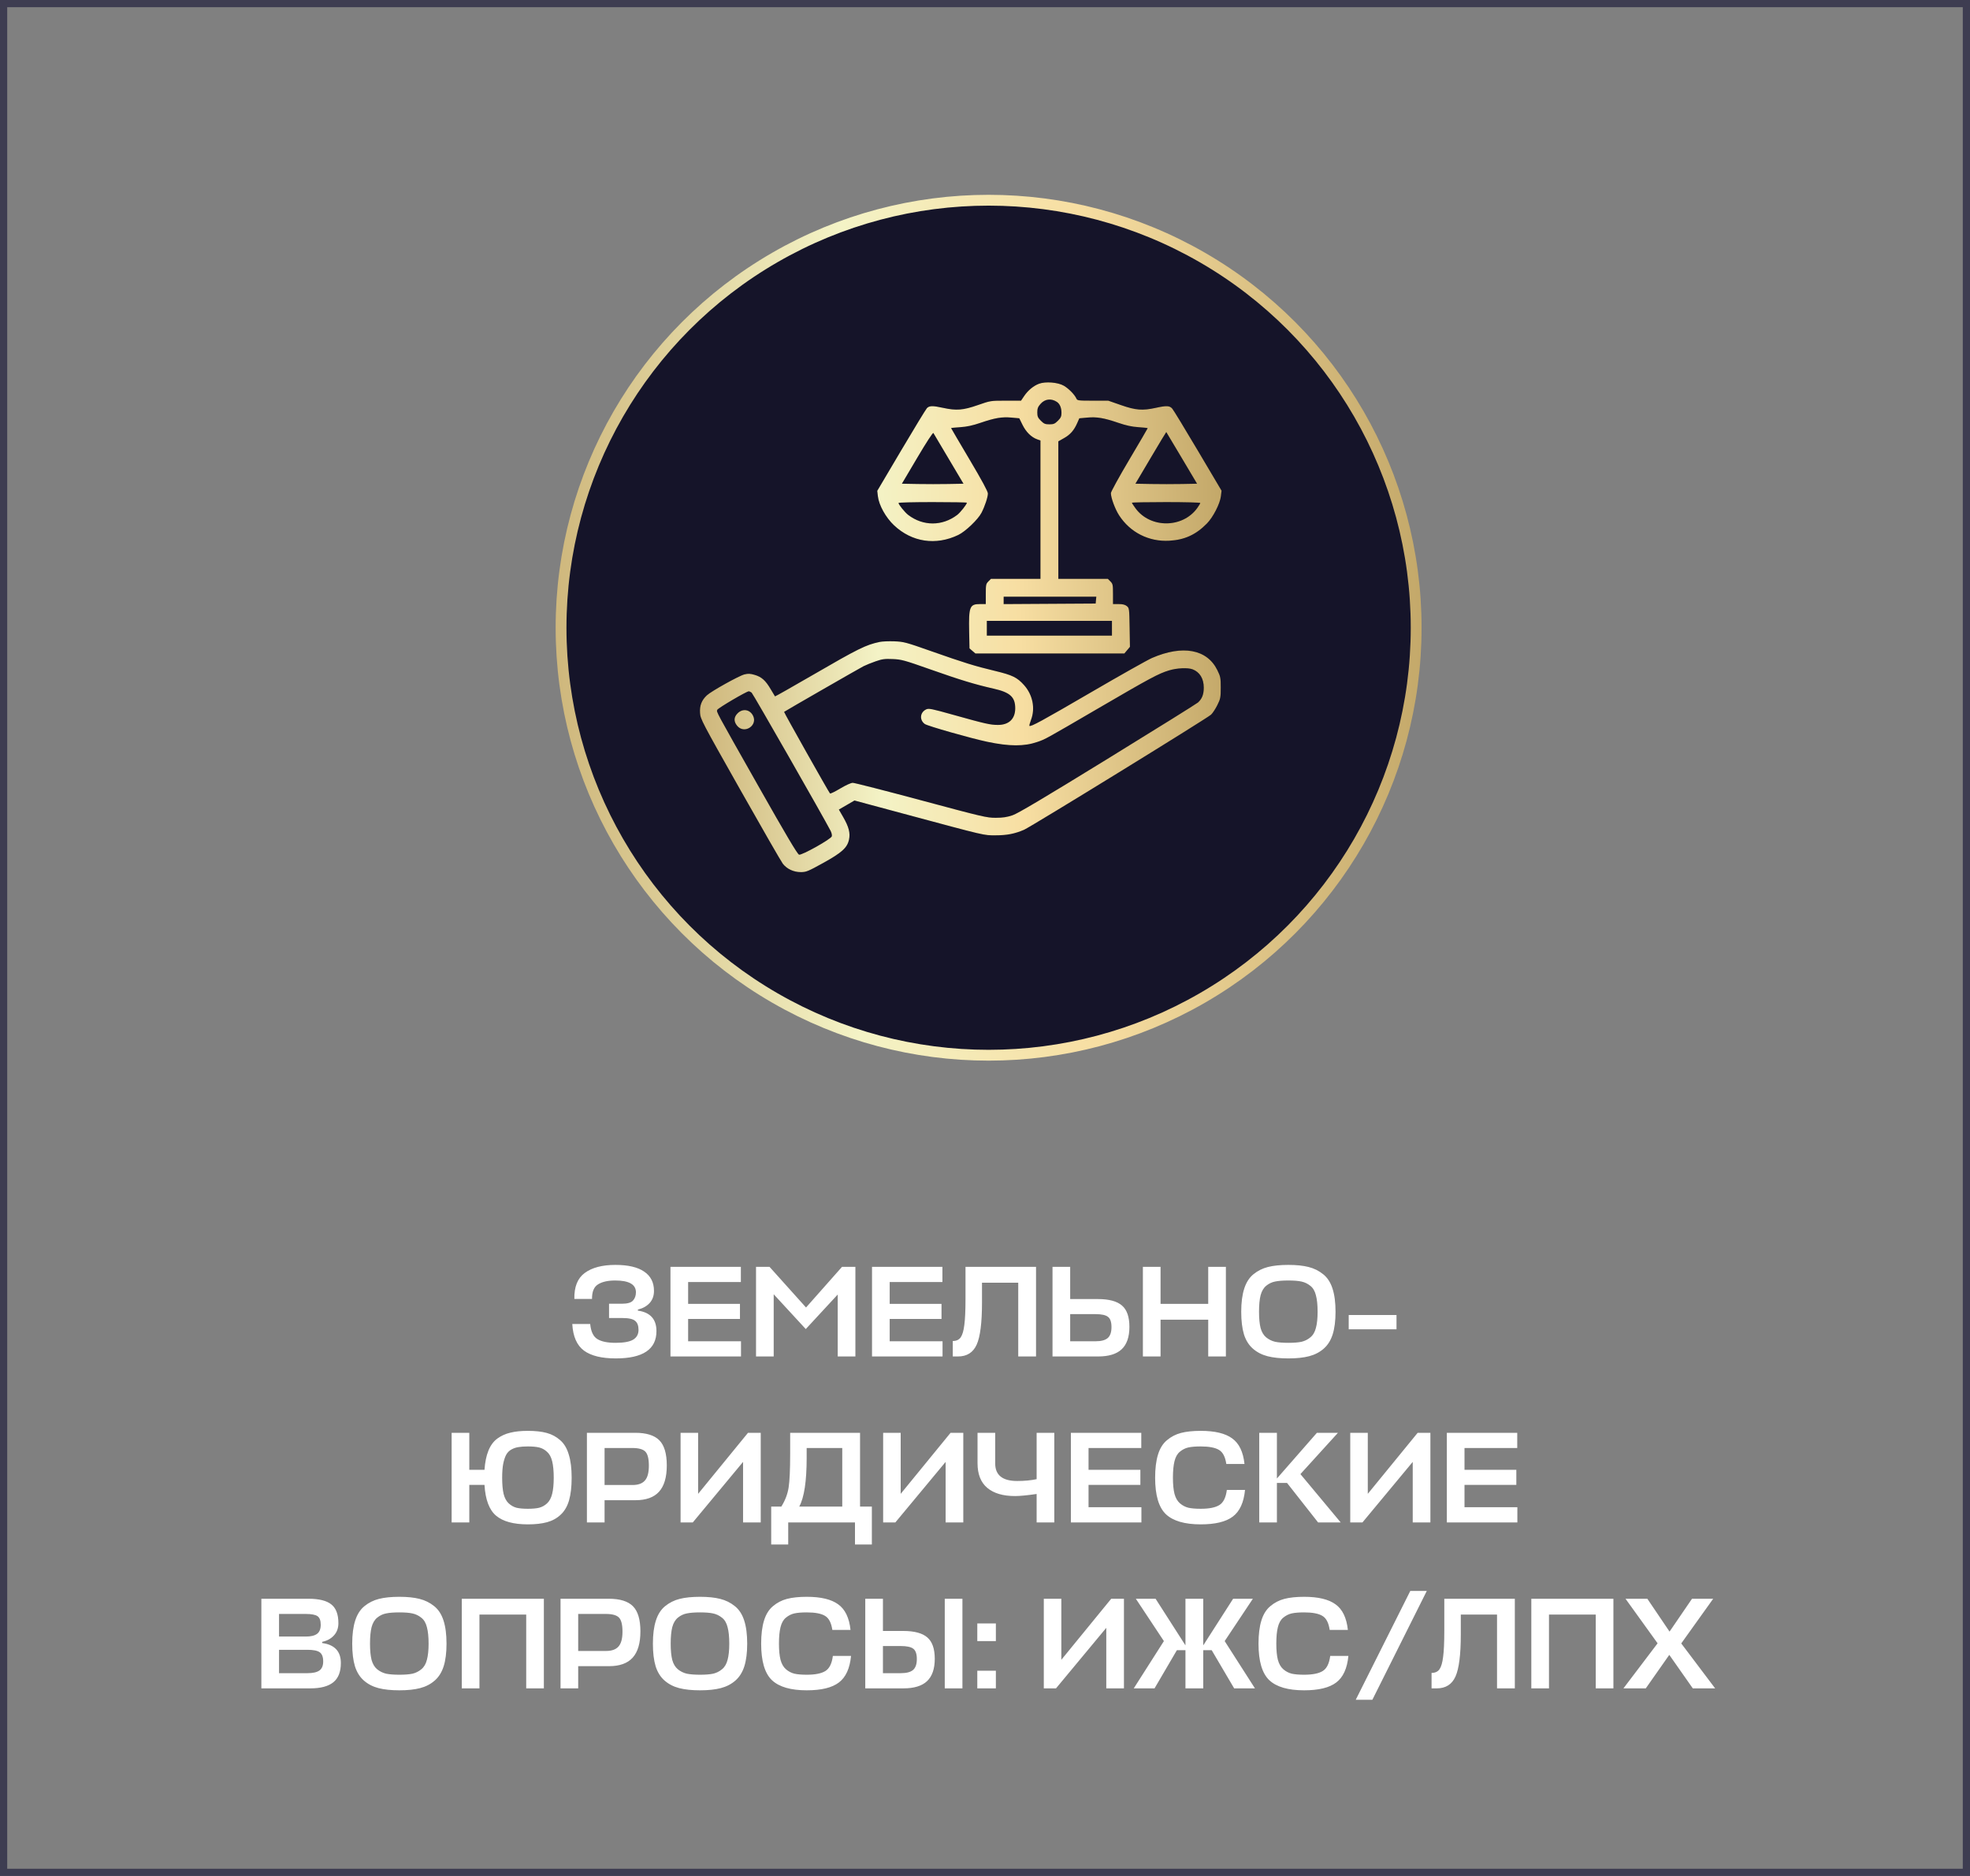
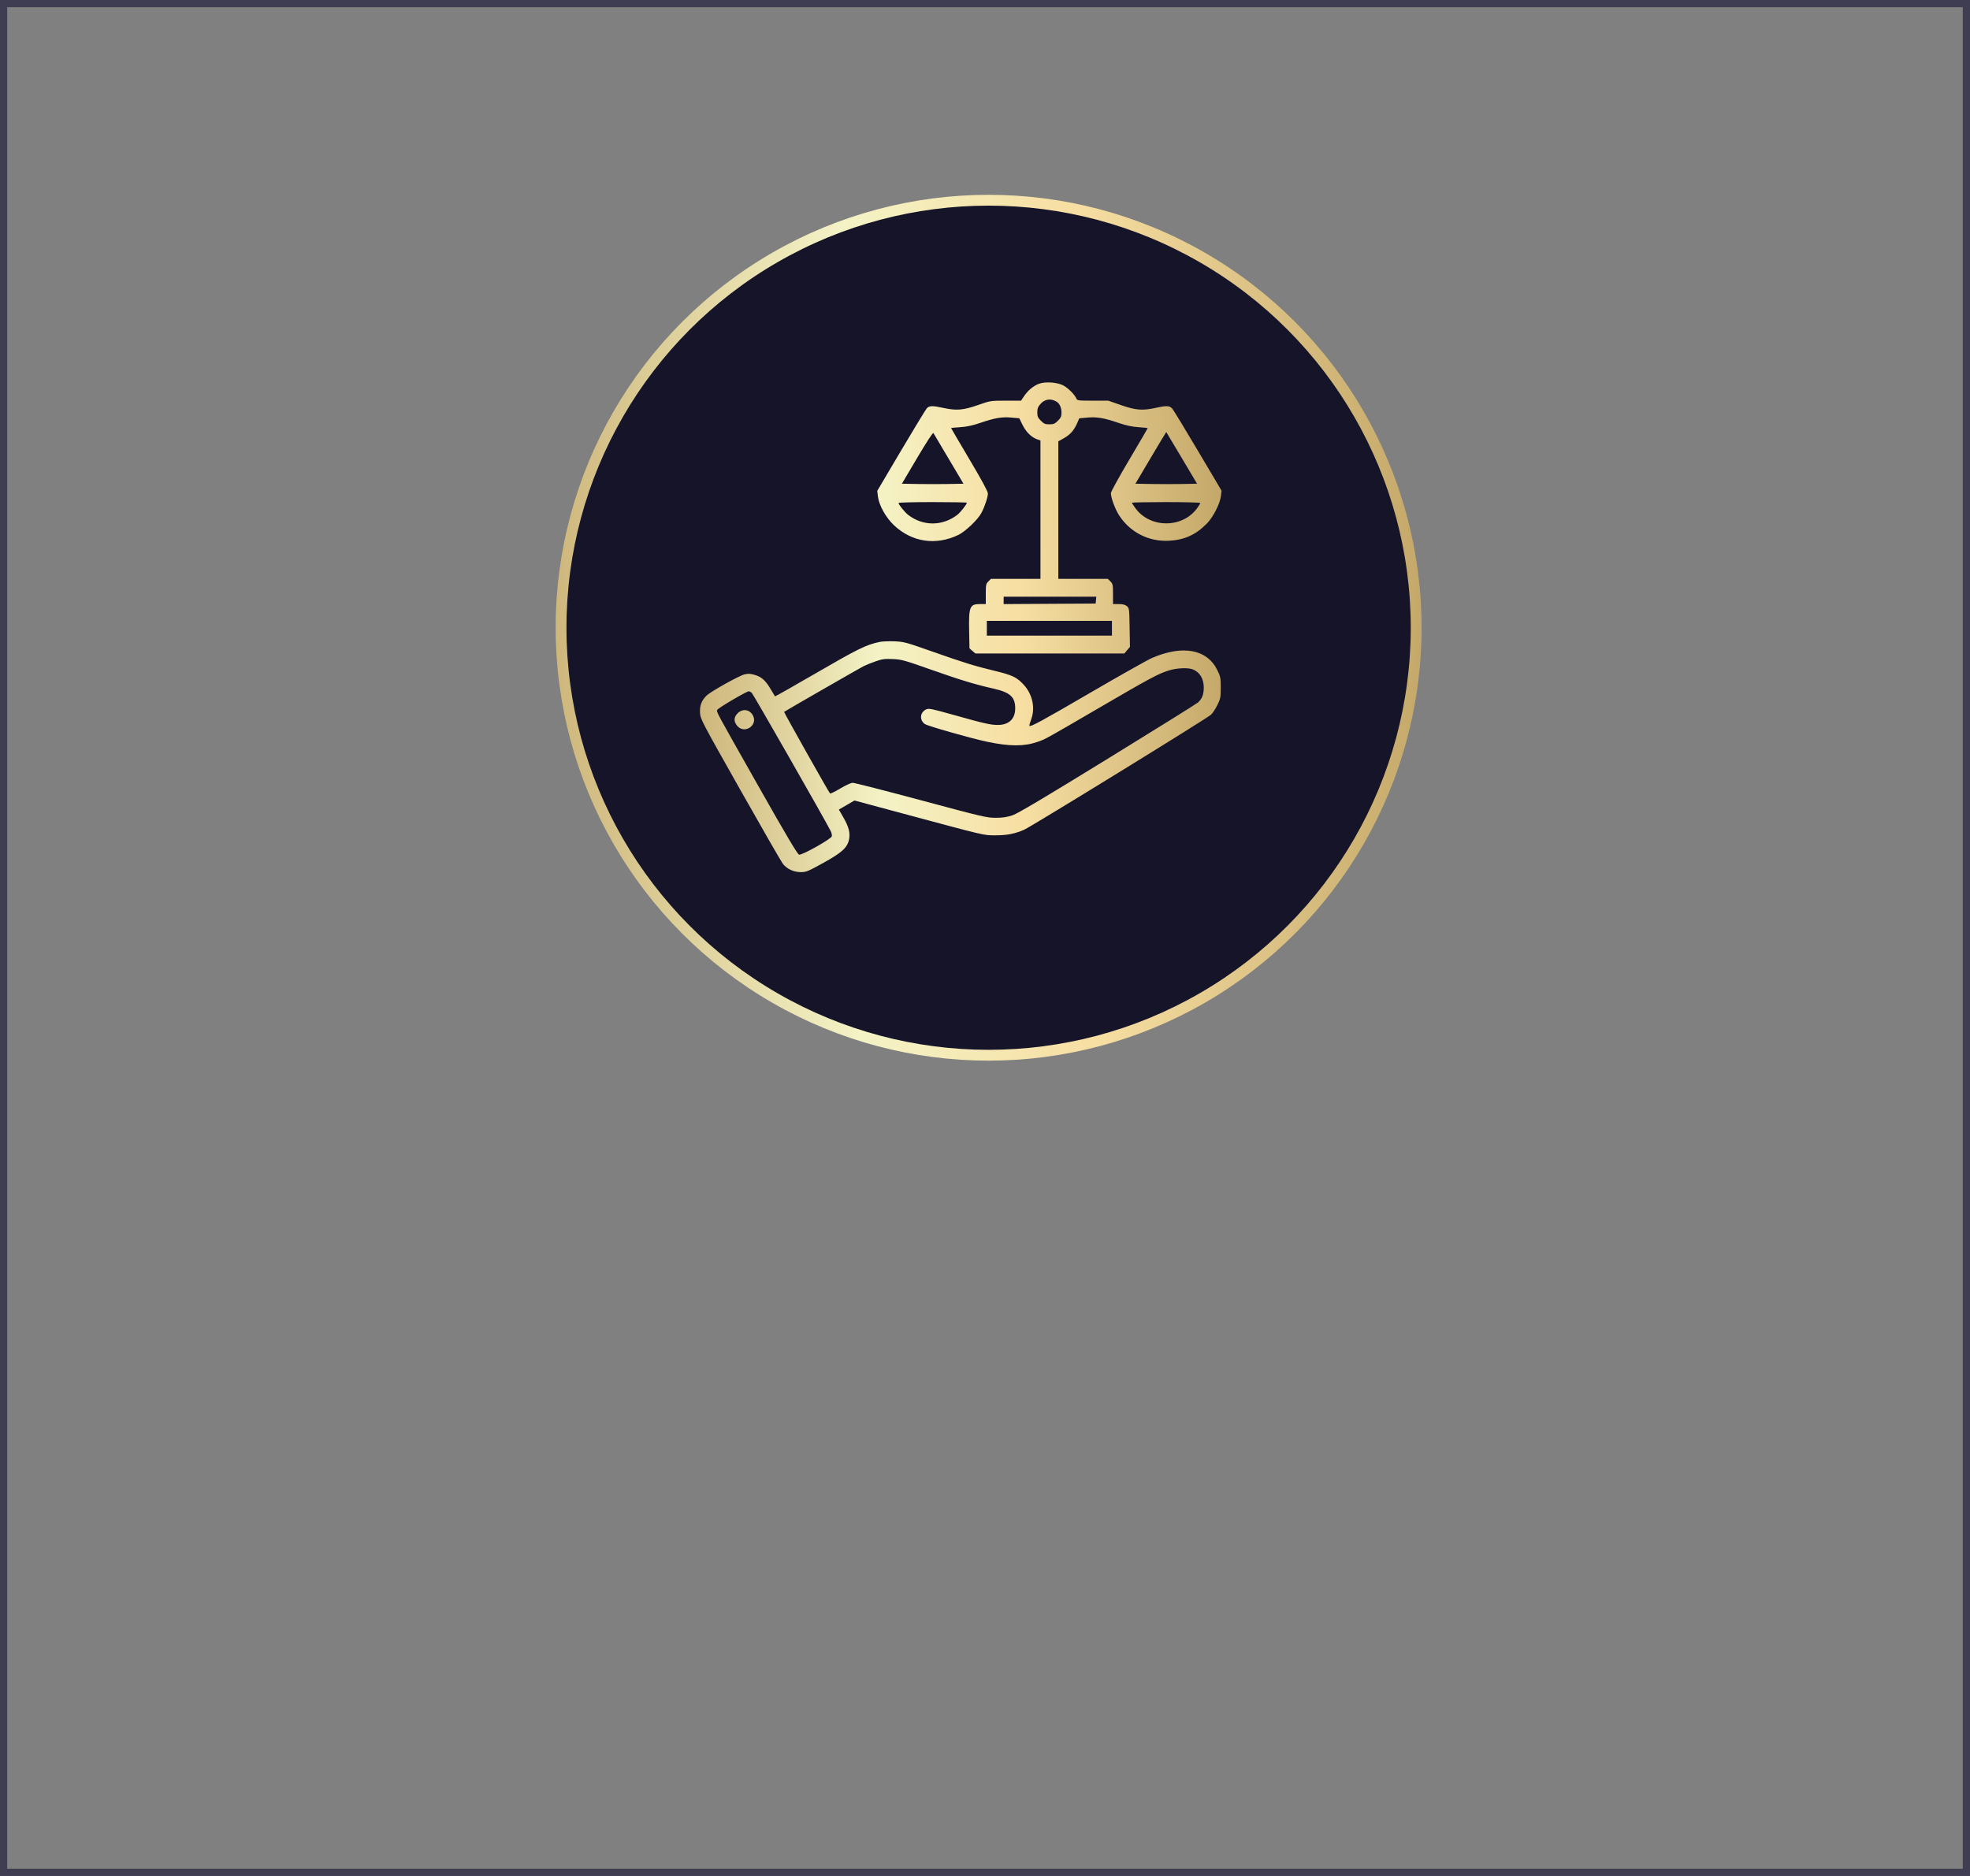
<svg xmlns="http://www.w3.org/2000/svg" width="273" height="260" viewBox="0 0 273 260" fill="none">
  <rect x="0" y="0" width="273" height="260" fill="#808080" stroke="none" />
  <rect x="0.5" y="0.5" width="272" height="259" stroke="#3E3D51" />
-   <path d="M90.97 184.49C90.97 187.01 89.092 188.27 85.336 188.27C83.38 188.27 81.91 187.91 80.926 187.19C79.942 186.458 79.402 185.228 79.306 183.5H81.79C81.886 184.544 82.216 185.24 82.78 185.588C83.344 185.936 84.184 186.11 85.3 186.11C86.428 186.11 87.238 185.966 87.73 185.678C88.234 185.378 88.486 184.922 88.486 184.31C88.486 183.734 88.33 183.32 88.018 183.068C87.718 182.804 87.13 182.672 86.254 182.672H84.4V180.692H86.182C86.938 180.692 87.448 180.548 87.712 180.26C87.988 179.96 88.126 179.576 88.126 179.108C88.126 178.016 87.172 177.47 85.264 177.47C84.232 177.47 83.434 177.65 82.87 178.01C82.306 178.358 82.03 179.03 82.042 180.026H79.594C79.558 178.358 80.038 177.158 81.034 176.426C82.042 175.682 83.458 175.31 85.282 175.31C87.046 175.31 88.378 175.622 89.278 176.246C90.178 176.858 90.628 177.746 90.628 178.91C90.628 179.594 90.424 180.158 90.016 180.602C89.62 181.034 89.08 181.334 88.396 181.502V181.646C90.112 181.886 90.97 182.834 90.97 184.49ZM102.687 185.894V188H92.912V175.58H102.669V177.686H95.361V180.71H102.543V182.798H95.361V185.894H102.687ZM111.663 184.202L107.217 179.378V188H104.769V175.58H106.641L111.699 181.214L116.685 175.58H118.539V188H116.091V179.414L111.663 184.202ZM130.617 185.894V188H120.843V175.58H130.599V177.686H123.291V180.71H130.473V182.798H123.291V185.894H130.617ZM136.084 180.548C136.084 183.332 135.838 185.27 135.346 186.362C134.854 187.454 133.99 188 132.754 188H132.034V185.858C132.526 185.858 132.892 185.69 133.132 185.354C133.372 185.006 133.54 184.43 133.636 183.626C133.744 182.822 133.798 181.616 133.798 180.008V175.58H143.572V188H141.106V177.776H136.084V180.548ZM156.512 183.896C156.512 185.3 156.152 186.338 155.432 187.01C154.724 187.67 153.638 188 152.174 188H145.856V175.58H148.304V180.044H152.138C153.686 180.044 154.802 180.344 155.486 180.944C156.17 181.532 156.512 182.516 156.512 183.896ZM151.796 182.132H148.304V185.894H151.832C152.588 185.894 153.14 185.75 153.488 185.462C153.848 185.162 154.028 184.652 154.028 183.932C154.028 183.224 153.866 182.75 153.542 182.51C153.23 182.258 152.648 182.132 151.796 182.132ZM160.828 175.58V180.71H167.434V175.58H169.882V188H167.434V182.906H160.828V188H158.38V175.58H160.828ZM181.422 187.964C180.642 188.168 179.682 188.27 178.542 188.27C177.402 188.27 176.436 188.168 175.644 187.964C174.864 187.76 174.192 187.412 173.628 186.92C173.064 186.428 172.65 185.768 172.386 184.94C172.134 184.1 172.008 183.056 172.008 181.808C172.008 180.524 172.146 179.456 172.422 178.604C172.698 177.74 173.124 177.074 173.7 176.606C174.288 176.126 174.96 175.79 175.716 175.598C176.484 175.406 177.426 175.31 178.542 175.31C179.646 175.31 180.576 175.406 181.332 175.598C182.1 175.79 182.778 176.126 183.366 176.606C183.954 177.074 184.386 177.74 184.662 178.604C184.938 179.456 185.076 180.524 185.076 181.808C185.076 183.056 184.944 184.1 184.68 184.94C184.416 185.768 184.002 186.428 183.438 186.92C182.874 187.412 182.202 187.76 181.422 187.964ZM176.706 185.966C177.174 186.062 177.786 186.11 178.542 186.11C179.298 186.11 179.904 186.062 180.36 185.966C180.816 185.858 181.224 185.654 181.584 185.354C181.956 185.054 182.214 184.616 182.358 184.04C182.514 183.464 182.592 182.72 182.592 181.808C182.592 180.86 182.514 180.098 182.358 179.522C182.214 178.934 181.956 178.496 181.584 178.208C181.212 177.908 180.798 177.71 180.342 177.614C179.898 177.518 179.298 177.47 178.542 177.47C177.774 177.47 177.162 177.518 176.706 177.614C176.262 177.698 175.854 177.89 175.482 178.19C175.11 178.49 174.846 178.934 174.69 179.522C174.546 180.098 174.474 180.86 174.474 181.808C174.474 182.732 174.546 183.482 174.69 184.058C174.846 184.622 175.104 185.054 175.464 185.354C175.836 185.654 176.25 185.858 176.706 185.966ZM193.526 182.258V184.238H186.902V182.258H193.526ZM73.153 211.27C71.161 211.27 69.691 210.868 68.743 210.064C67.795 209.26 67.261 207.838 67.141 205.798H65.035V211H62.587V198.58H65.035V203.71H67.141C67.213 202.654 67.393 201.772 67.681 201.064C67.969 200.344 68.377 199.786 68.905 199.39C69.445 198.994 70.051 198.718 70.723 198.562C71.395 198.394 72.205 198.31 73.153 198.31C74.185 198.31 75.055 198.406 75.763 198.598C76.471 198.79 77.095 199.126 77.635 199.606C78.175 200.074 78.571 200.74 78.823 201.604C79.087 202.456 79.219 203.524 79.219 204.808C79.219 206.056 79.099 207.1 78.859 207.94C78.619 208.768 78.235 209.428 77.707 209.92C77.191 210.412 76.567 210.76 75.835 210.964C75.103 211.168 74.209 211.27 73.153 211.27ZM73.153 200.47C72.625 200.47 72.193 200.5 71.857 200.56C71.521 200.608 71.197 200.716 70.885 200.884C70.573 201.052 70.327 201.298 70.147 201.622C69.979 201.934 69.841 202.354 69.733 202.882C69.637 203.398 69.589 204.04 69.589 204.808C69.589 205.72 69.655 206.464 69.787 207.04C69.931 207.616 70.165 208.054 70.489 208.354C70.813 208.654 71.173 208.858 71.569 208.966C71.977 209.062 72.505 209.11 73.153 209.11C73.801 209.11 74.323 209.062 74.719 208.966C75.127 208.858 75.493 208.654 75.817 208.354C76.141 208.054 76.375 207.616 76.519 207.04C76.663 206.464 76.735 205.72 76.735 204.808C76.735 203.872 76.663 203.11 76.519 202.522C76.375 201.934 76.135 201.496 75.799 201.208C75.475 200.908 75.115 200.71 74.719 200.614C74.323 200.518 73.801 200.47 73.153 200.47ZM92.403 203.098C92.403 204.742 92.043 205.96 91.323 206.752C90.615 207.532 89.529 207.922 88.065 207.922H83.781V211H81.333V198.58H88.029C89.577 198.58 90.693 198.928 91.377 199.624C92.061 200.32 92.403 201.478 92.403 203.098ZM87.615 200.686H83.781V205.816H87.651C88.431 205.816 89.001 205.612 89.361 205.204C89.733 204.796 89.919 204.106 89.919 203.134C89.919 202.174 89.757 201.526 89.433 201.19C89.109 200.854 88.503 200.686 87.615 200.686ZM96.745 198.58V207.04L103.657 198.58H105.421V211H102.973V202.612L96.007 211H94.314V198.58H96.745ZM120.822 208.804V214.06H118.482V211H109.23V214.06H106.872V208.804H108.276C108.804 207.964 109.14 207.088 109.284 206.176C109.428 205.252 109.5 203.674 109.5 201.442V198.58H119.184V208.804H120.822ZM111.786 202.072C111.786 205.3 111.444 207.544 110.76 208.804H116.718V200.686H111.786V202.072ZM124.816 198.58V207.04L131.728 198.58H133.492V211H131.044V202.612L124.078 211H122.386V198.58H124.816ZM135.465 202.792V198.58H137.913V202.828C137.913 204.448 138.927 205.258 140.955 205.258C141.975 205.258 142.875 205.174 143.655 205.006V198.58H146.103V211H143.655V207.058C142.335 207.25 141.339 207.346 140.667 207.346C138.999 207.346 137.715 206.968 136.815 206.212C135.915 205.456 135.465 204.316 135.465 202.792ZM158.175 208.894V211H148.401V198.58H158.157V200.686H150.849V203.71H158.031V205.798H150.849V208.894H158.175ZM170.013 206.5H172.533C172.365 208.24 171.801 209.47 170.841 210.19C169.893 210.91 168.411 211.27 166.395 211.27C164.175 211.27 162.567 210.802 161.571 209.866C160.575 208.918 160.077 207.232 160.077 204.808C160.077 203.524 160.209 202.456 160.473 201.604C160.737 200.74 161.151 200.074 161.715 199.606C162.279 199.126 162.927 198.79 163.659 198.598C164.403 198.406 165.315 198.31 166.395 198.31C168.351 198.31 169.803 198.658 170.751 199.354C171.711 200.038 172.281 201.22 172.461 202.9H169.941C169.797 201.916 169.461 201.268 168.933 200.956C168.405 200.632 167.559 200.47 166.395 200.47C165.675 200.47 165.099 200.518 164.667 200.614C164.247 200.71 163.857 200.908 163.497 201.208C163.149 201.496 162.903 201.934 162.759 202.522C162.615 203.098 162.543 203.86 162.543 204.808C162.543 205.72 162.615 206.464 162.759 207.04C162.915 207.616 163.167 208.054 163.515 208.354C163.863 208.654 164.253 208.858 164.685 208.966C165.117 209.062 165.687 209.11 166.395 209.11C167.571 209.11 168.435 208.936 168.987 208.588C169.539 208.24 169.881 207.544 170.013 206.5ZM185.79 211H182.658L178.356 205.528H176.952V211H174.504V198.58H176.952V204.916L182.496 198.58H185.412L180.21 204.304L185.79 211ZM189.546 198.58V207.04L196.458 198.58H198.222V211H195.774V202.612L188.808 211H187.116V198.58H189.546ZM210.275 208.894V211H200.501V198.58H210.257V200.686H202.949V203.71H210.131V205.798H202.949V208.894H210.275ZM44.644 227.556V227.718C46.372 227.946 47.236 228.87 47.236 230.49C47.236 231.702 46.888 232.59 46.192 233.154C45.496 233.718 44.434 234 43.006 234H36.22V221.58H42.754C44.218 221.58 45.274 221.844 45.922 222.372C46.57 222.888 46.894 223.752 46.894 224.964C46.894 225.648 46.69 226.212 46.282 226.656C45.886 227.1 45.34 227.4 44.644 227.556ZM42.574 228.654H38.668V231.894H42.61C43.354 231.894 43.9 231.774 44.248 231.534C44.608 231.282 44.788 230.862 44.788 230.274C44.788 229.65 44.626 229.224 44.302 228.996C43.99 228.768 43.414 228.654 42.574 228.654ZM42.358 223.686H38.668V226.818H42.394C43.09 226.818 43.606 226.692 43.942 226.44C44.278 226.188 44.446 225.768 44.446 225.18C44.446 224.592 44.296 224.196 43.996 223.992C43.696 223.788 43.15 223.686 42.358 223.686ZM58.224 233.964C57.444 234.168 56.484 234.27 55.344 234.27C54.204 234.27 53.238 234.168 52.446 233.964C51.666 233.76 50.994 233.412 50.43 232.92C49.866 232.428 49.452 231.768 49.188 230.94C48.936 230.1 48.81 229.056 48.81 227.808C48.81 226.524 48.948 225.456 49.224 224.604C49.5 223.74 49.926 223.074 50.502 222.606C51.09 222.126 51.762 221.79 52.518 221.598C53.286 221.406 54.228 221.31 55.344 221.31C56.448 221.31 57.378 221.406 58.134 221.598C58.902 221.79 59.58 222.126 60.168 222.606C60.756 223.074 61.188 223.74 61.464 224.604C61.74 225.456 61.878 226.524 61.878 227.808C61.878 229.056 61.746 230.1 61.482 230.94C61.218 231.768 60.804 232.428 60.24 232.92C59.676 233.412 59.004 233.76 58.224 233.964ZM53.508 231.966C53.976 232.062 54.588 232.11 55.344 232.11C56.1 232.11 56.706 232.062 57.162 231.966C57.618 231.858 58.026 231.654 58.386 231.354C58.758 231.054 59.016 230.616 59.16 230.04C59.316 229.464 59.394 228.72 59.394 227.808C59.394 226.86 59.316 226.098 59.16 225.522C59.016 224.934 58.758 224.496 58.386 224.208C58.014 223.908 57.6 223.71 57.144 223.614C56.7 223.518 56.1 223.47 55.344 223.47C54.576 223.47 53.964 223.518 53.508 223.614C53.064 223.698 52.656 223.89 52.284 224.19C51.912 224.49 51.648 224.934 51.492 225.522C51.348 226.098 51.276 226.86 51.276 227.808C51.276 228.732 51.348 229.482 51.492 230.058C51.648 230.622 51.906 231.054 52.266 231.354C52.638 231.654 53.052 231.858 53.508 231.966ZM75.369 221.58V234H72.921V223.776H66.441V234H63.993V221.58H75.369ZM88.747 226.098C88.747 227.742 88.387 228.96 87.667 229.752C86.959 230.532 85.873 230.922 84.409 230.922H80.125V234H77.677V221.58H84.373C85.921 221.58 87.037 221.928 87.721 222.624C88.405 223.32 88.747 224.478 88.747 226.098ZM83.959 223.686H80.125V228.816H83.995C84.775 228.816 85.345 228.612 85.705 228.204C86.077 227.796 86.263 227.106 86.263 226.134C86.263 225.174 86.101 224.526 85.777 224.19C85.453 223.854 84.847 223.686 83.959 223.686ZM99.892 233.964C99.112 234.168 98.152 234.27 97.012 234.27C95.872 234.27 94.906 234.168 94.114 233.964C93.334 233.76 92.662 233.412 92.098 232.92C91.534 232.428 91.12 231.768 90.856 230.94C90.604 230.1 90.478 229.056 90.478 227.808C90.478 226.524 90.616 225.456 90.892 224.604C91.168 223.74 91.594 223.074 92.17 222.606C92.758 222.126 93.43 221.79 94.186 221.598C94.954 221.406 95.896 221.31 97.012 221.31C98.116 221.31 99.046 221.406 99.802 221.598C100.57 221.79 101.248 222.126 101.836 222.606C102.424 223.074 102.856 223.74 103.132 224.604C103.408 225.456 103.546 226.524 103.546 227.808C103.546 229.056 103.414 230.1 103.15 230.94C102.886 231.768 102.472 232.428 101.908 232.92C101.344 233.412 100.672 233.76 99.892 233.964ZM95.176 231.966C95.644 232.062 96.256 232.11 97.012 232.11C97.768 232.11 98.374 232.062 98.83 231.966C99.286 231.858 99.694 231.654 100.054 231.354C100.426 231.054 100.684 230.616 100.828 230.04C100.984 229.464 101.062 228.72 101.062 227.808C101.062 226.86 100.984 226.098 100.828 225.522C100.684 224.934 100.426 224.496 100.054 224.208C99.682 223.908 99.268 223.71 98.812 223.614C98.368 223.518 97.768 223.47 97.012 223.47C96.244 223.47 95.632 223.518 95.176 223.614C94.732 223.698 94.324 223.89 93.952 224.19C93.58 224.49 93.316 224.934 93.16 225.522C93.016 226.098 92.944 226.86 92.944 227.808C92.944 228.732 93.016 229.482 93.16 230.058C93.316 230.622 93.574 231.054 93.934 231.354C94.306 231.654 94.72 231.858 95.176 231.966ZM115.417 229.5H117.937C117.769 231.24 117.205 232.47 116.245 233.19C115.297 233.91 113.815 234.27 111.799 234.27C109.579 234.27 107.971 233.802 106.975 232.866C105.979 231.918 105.481 230.232 105.481 227.808C105.481 226.524 105.613 225.456 105.877 224.604C106.141 223.74 106.555 223.074 107.119 222.606C107.683 222.126 108.331 221.79 109.063 221.598C109.807 221.406 110.719 221.31 111.799 221.31C113.755 221.31 115.207 221.658 116.155 222.354C117.115 223.038 117.685 224.22 117.865 225.9H115.345C115.201 224.916 114.865 224.268 114.337 223.956C113.809 223.632 112.963 223.47 111.799 223.47C111.079 223.47 110.503 223.518 110.071 223.614C109.651 223.71 109.261 223.908 108.901 224.208C108.553 224.496 108.307 224.934 108.163 225.522C108.019 226.098 107.947 226.86 107.947 227.808C107.947 228.72 108.019 229.464 108.163 230.04C108.319 230.616 108.571 231.054 108.919 231.354C109.267 231.654 109.657 231.858 110.089 231.966C110.521 232.062 111.091 232.11 111.799 232.11C112.975 232.11 113.839 231.936 114.391 231.588C114.943 231.24 115.285 230.544 115.417 229.5ZM129.538 229.896C129.538 231.3 129.178 232.338 128.458 233.01C127.75 233.67 126.664 234 125.2 234H119.908V221.58H122.356V226.044H125.164C126.712 226.044 127.828 226.344 128.512 226.944C129.196 227.532 129.538 228.516 129.538 229.896ZM133.372 221.58V234H130.924V221.58H133.372ZM124.804 228.132H122.356V231.894H124.84C125.608 231.894 126.166 231.75 126.514 231.462C126.874 231.162 127.054 230.652 127.054 229.932C127.054 229.236 126.892 228.762 126.568 228.51C126.244 228.258 125.656 228.132 124.804 228.132ZM138.006 234H135.432V231.552H138.006V234ZM138.006 227.448H135.432V225H138.006V227.448ZM147.078 221.58V230.04L153.99 221.58H155.754V234H153.306V225.612L146.34 234H144.648V221.58H147.078ZM164.279 221.58H166.745V228.042L170.885 221.58H173.621L169.715 227.448L173.909 234H171.029L167.915 228.708H166.745V234H164.279V228.708H163.091L159.995 234H157.115L161.291 227.448L157.403 221.58H160.139L164.279 228.042V221.58ZM184.339 229.5H186.859C186.691 231.24 186.127 232.47 185.167 233.19C184.219 233.91 182.737 234.27 180.721 234.27C178.501 234.27 176.893 233.802 175.897 232.866C174.901 231.918 174.403 230.232 174.403 227.808C174.403 226.524 174.535 225.456 174.799 224.604C175.063 223.74 175.477 223.074 176.041 222.606C176.605 222.126 177.253 221.79 177.985 221.598C178.729 221.406 179.641 221.31 180.721 221.31C182.677 221.31 184.129 221.658 185.077 222.354C186.037 223.038 186.607 224.22 186.787 225.9H184.267C184.123 224.916 183.787 224.268 183.259 223.956C182.731 223.632 181.885 223.47 180.721 223.47C180.001 223.47 179.425 223.518 178.993 223.614C178.573 223.71 178.183 223.908 177.823 224.208C177.475 224.496 177.229 224.934 177.085 225.522C176.941 226.098 176.869 226.86 176.869 227.808C176.869 228.72 176.941 229.464 177.085 230.04C177.241 230.616 177.493 231.054 177.841 231.354C178.189 231.654 178.579 231.858 179.011 231.966C179.443 232.062 180.013 232.11 180.721 232.11C181.897 232.11 182.761 231.936 183.313 231.588C183.865 231.24 184.207 230.544 184.339 229.5ZM187.875 235.584L195.435 220.5H197.721L190.179 235.584H187.875ZM202.435 226.548C202.435 229.332 202.189 231.27 201.697 232.362C201.205 233.454 200.341 234 199.105 234H198.385V231.858C198.877 231.858 199.243 231.69 199.483 231.354C199.723 231.006 199.891 230.43 199.987 229.626C200.095 228.822 200.149 227.616 200.149 226.008V221.58H209.923V234H207.457V223.776H202.435V226.548ZM223.584 221.58V234H221.136V223.776H214.656V234H212.208V221.58H223.584ZM234.586 234L231.328 229.356L228.07 234H224.974L229.708 227.754L225.262 221.58H228.286L231.364 226.134L234.478 221.58H237.412L232.984 227.772L237.682 234H234.586Z" fill="white" />
  <circle cx="137" cy="87" r="59.25" fill="#151429" stroke="url(#paint0_linear_368_1270)" stroke-width="1.5" />
-   <path fill-rule="evenodd" clip-rule="evenodd" d="M143.985 53.186C143.224 53.47 142.455 54.105 141.929 54.885L141.493 55.531L139.379 55.531C137.268 55.531 137.263 55.532 135.489 56.15C133.453 56.86 132.529 56.931 130.667 56.523C129.249 56.212 128.786 56.221 128.452 56.567C128.306 56.718 126.697 59.359 124.877 62.435L121.568 68.029L121.655 68.773C121.8 70.021 122.75 71.731 123.899 72.81C126.376 75.14 129.687 75.636 132.797 74.144C133.79 73.668 135.552 71.98 136.024 71.053C136.488 70.141 136.901 68.891 136.901 68.395C136.901 68.112 136.07 66.574 134.351 63.675C132.949 61.31 131.802 59.355 131.802 59.332C131.802 59.308 132.375 59.251 133.077 59.205C133.988 59.145 134.785 58.973 135.872 58.602C137.868 57.921 138.847 57.755 140.167 57.875L141.25 57.973L141.705 58.895C142.183 59.867 142.916 60.593 143.712 60.881L144.185 61.053V70.639V80.225H140.755H137.325L136.967 80.582C136.637 80.912 136.609 81.048 136.609 82.331V83.721H135.808C134.374 83.721 134.233 84.082 134.304 87.565L134.351 89.866L134.76 90.217L135.169 90.568H145.492H155.814L156.2 90.11L156.586 89.651L156.541 86.964C156.497 84.342 156.487 84.271 156.152 83.999C155.908 83.802 155.578 83.721 155.023 83.721H154.238V82.331C154.238 81.048 154.21 80.912 153.88 80.582L153.522 80.225H150.092H146.662V70.696V61.167L147.452 60.722C148.32 60.231 148.831 59.65 149.278 58.639L149.571 57.975L150.667 57.876C152.001 57.755 152.973 57.919 154.975 58.602C156.062 58.973 156.859 59.145 157.77 59.205C158.472 59.251 159.045 59.315 159.045 59.346C159.045 59.378 157.898 61.338 156.496 63.704C155.093 66.069 153.946 68.157 153.946 68.344C153.946 68.99 154.526 70.56 155.083 71.421C156.616 73.79 159.199 75.1 162.032 74.943C164.157 74.826 165.719 74.112 167.249 72.559C168.11 71.684 169.072 69.806 169.194 68.761L169.282 68.005L166.021 62.499C164.228 59.472 162.625 56.837 162.459 56.644C162.093 56.216 161.679 56.194 160.18 56.523C158.318 56.931 157.394 56.86 155.358 56.15L153.582 55.531L151.44 55.531C149.397 55.531 149.291 55.517 149.157 55.221C148.91 54.679 148.101 53.857 147.424 53.46C146.615 52.987 144.891 52.849 143.985 53.186ZM146.455 55.698C146.869 55.969 147.099 56.514 147.099 57.228C147.099 57.705 147.004 57.913 146.604 58.313C146.181 58.736 146.008 58.809 145.423 58.809C144.839 58.809 144.666 58.736 144.243 58.313C143.825 57.895 143.748 57.715 143.748 57.153C143.748 56.619 143.836 56.388 144.192 55.982C144.799 55.29 145.667 55.181 146.455 55.698ZM131.485 63.616L133.518 67.04L131.43 67.08C130.282 67.102 128.362 67.102 127.164 67.08L124.984 67.04L127.115 63.438C128.398 61.27 129.286 59.908 129.349 60.015C129.406 60.113 130.367 61.733 131.485 63.616ZM163.767 63.473L165.886 67.04L163.786 67.08C162.631 67.102 160.709 67.102 159.516 67.08L157.346 67.04L159.47 63.448C160.639 61.472 161.607 59.867 161.621 59.881C161.636 59.895 162.601 61.511 163.767 63.473ZM133.987 69.673C133.987 69.889 133.08 71.037 132.65 71.364C130.582 72.939 127.927 72.942 125.865 71.372C125.394 71.014 124.517 69.93 124.517 69.707C124.517 69.642 126.648 69.59 129.252 69.59C131.856 69.59 133.987 69.627 133.987 69.673ZM166.33 69.713C166.33 69.781 166.137 70.103 165.902 70.427C163.876 73.224 159.408 73.24 157.365 70.458C157.087 70.079 156.86 69.729 156.86 69.679C156.86 69.63 158.991 69.59 161.595 69.59C164.199 69.59 166.33 69.645 166.33 69.713ZM151.879 83.175L151.834 83.648L145.46 83.686L139.086 83.724V83.213V82.701H145.505H151.925L151.879 83.175ZM154.092 87.072V88.092H145.423H136.755V87.072V86.052H145.423H154.092V87.072ZM121.906 88.969C119.976 89.376 118.977 89.872 112.46 93.65C109.7 95.25 107.422 96.539 107.399 96.514C107.375 96.489 107.109 96.045 106.806 95.527C106.096 94.311 105.543 93.816 104.582 93.535C103.955 93.352 103.678 93.34 103.155 93.472C102.399 93.662 98.56 95.802 97.953 96.372C97.231 97.048 96.945 97.785 97.009 98.796C97.064 99.666 97.214 99.952 102.575 109.443C105.605 114.807 108.262 119.425 108.479 119.706C109.042 120.435 109.975 120.871 110.969 120.871C111.716 120.871 111.963 120.771 114.034 119.627C116.655 118.18 117.411 117.499 117.654 116.368C117.851 115.449 117.63 114.597 116.836 113.223L116.248 112.203L117.33 111.575L118.412 110.947L125.289 112.797C136.801 115.894 136.283 115.772 137.971 115.772C139.535 115.772 140.615 115.563 141.904 115.009C142.877 114.59 167.293 99.558 167.831 99.046C168.056 98.832 168.449 98.231 168.705 97.712C169.135 96.839 169.17 96.654 169.17 95.303C169.17 93.942 169.137 93.772 168.69 92.864C167.27 89.98 163.89 89.354 159.647 91.19C159.036 91.454 155.24 93.592 151.213 95.94C144.378 99.924 142.827 100.768 142.657 100.598C142.62 100.561 142.719 100.19 142.877 99.773C143.49 98.16 143.112 96.288 141.902 94.942C140.947 93.879 140.302 93.567 137.851 92.978C135.072 92.311 133.619 91.861 129.034 90.246C125.524 89.01 125.242 88.935 123.935 88.885C123.173 88.856 122.261 88.894 121.906 88.969ZM128.961 92.788C133.082 94.243 135.11 94.86 137.7 95.445C139.982 95.961 140.689 96.606 140.688 98.173C140.687 99.636 139.81 100.475 138.285 100.472C137.234 100.47 136.524 100.31 132.129 99.078C129.069 98.22 128.703 98.147 128.343 98.32C127.484 98.731 127.389 99.787 128.16 100.345C128.542 100.622 134.581 102.34 136.828 102.812C139.903 103.457 141.933 103.462 143.761 102.829C144.887 102.439 144.785 102.495 152.198 98.173C159.47 93.933 160.531 93.364 162.011 92.913C163.094 92.582 164.603 92.513 165.264 92.763C166.26 93.141 166.817 94.052 166.817 95.303C166.817 96.241 166.58 96.849 166.016 97.362C165.828 97.532 160.2 101.04 153.509 105.156C144.618 110.626 141.07 112.734 140.324 112.989C139.551 113.253 138.987 113.339 137.993 113.342C136.75 113.346 136.213 113.22 127.638 110.917C122.663 109.581 118.402 108.491 118.168 108.494C117.922 108.498 117.19 108.832 116.432 109.286C115.711 109.718 115.077 110.026 115.023 109.971C114.844 109.79 108.608 98.708 108.66 98.663C108.791 98.551 119.128 92.608 119.66 92.339C119.993 92.171 120.747 91.865 121.336 91.66C122.25 91.341 122.595 91.296 123.716 91.343C124.933 91.395 125.312 91.5 128.961 92.788ZM104.156 95.995C104.344 96.14 114.148 113.299 115.107 115.16C115.243 115.425 115.315 115.764 115.268 115.914C115.143 116.306 111.127 118.554 110.734 118.452C110.512 118.393 108.994 115.835 105.097 108.95C99.026 98.223 99.28 98.694 99.401 98.378C99.491 98.143 103.453 95.813 103.761 95.813C103.849 95.813 104.026 95.895 104.156 95.995ZM102.216 98.861C101.673 99.404 101.657 100.002 102.168 100.61C103.158 101.786 105.053 100.543 104.348 99.179C103.899 98.312 102.913 98.165 102.216 98.861Z" fill="black" />
  <path fill-rule="evenodd" clip-rule="evenodd" d="M143.985 53.186C143.224 53.47 142.455 54.105 141.929 54.885L141.493 55.531L139.379 55.531C137.268 55.531 137.263 55.532 135.489 56.15C133.453 56.86 132.529 56.931 130.667 56.523C129.249 56.212 128.786 56.221 128.452 56.567C128.306 56.718 126.697 59.359 124.877 62.435L121.568 68.029L121.655 68.773C121.8 70.021 122.75 71.731 123.899 72.81C126.376 75.14 129.687 75.636 132.797 74.144C133.79 73.668 135.552 71.98 136.024 71.053C136.488 70.141 136.901 68.891 136.901 68.395C136.901 68.112 136.07 66.574 134.351 63.675C132.949 61.31 131.802 59.355 131.802 59.332C131.802 59.308 132.375 59.251 133.077 59.205C133.988 59.145 134.785 58.973 135.872 58.602C137.868 57.921 138.847 57.755 140.167 57.875L141.25 57.973L141.705 58.895C142.183 59.867 142.916 60.593 143.712 60.881L144.185 61.053V70.639V80.225H140.755H137.325L136.967 80.582C136.637 80.912 136.609 81.048 136.609 82.331V83.721H135.808C134.374 83.721 134.233 84.082 134.304 87.565L134.351 89.866L134.76 90.217L135.169 90.568H145.492H155.814L156.2 90.11L156.586 89.651L156.541 86.964C156.497 84.342 156.487 84.271 156.152 83.999C155.908 83.802 155.578 83.721 155.023 83.721H154.238V82.331C154.238 81.048 154.21 80.912 153.88 80.582L153.522 80.225H150.092H146.662V70.696V61.167L147.452 60.722C148.32 60.231 148.831 59.65 149.278 58.639L149.571 57.975L150.667 57.876C152.001 57.755 152.973 57.919 154.975 58.602C156.062 58.973 156.859 59.145 157.77 59.205C158.472 59.251 159.045 59.315 159.045 59.346C159.045 59.378 157.898 61.338 156.496 63.704C155.093 66.069 153.946 68.157 153.946 68.344C153.946 68.99 154.526 70.56 155.083 71.421C156.616 73.79 159.199 75.1 162.032 74.943C164.157 74.826 165.719 74.112 167.249 72.559C168.11 71.684 169.072 69.806 169.194 68.761L169.282 68.005L166.021 62.499C164.228 59.472 162.625 56.837 162.459 56.644C162.093 56.216 161.679 56.194 160.18 56.523C158.318 56.931 157.394 56.86 155.358 56.15L153.582 55.531L151.44 55.531C149.397 55.531 149.291 55.517 149.157 55.221C148.91 54.679 148.101 53.857 147.424 53.46C146.615 52.987 144.891 52.849 143.985 53.186ZM146.455 55.698C146.869 55.969 147.099 56.514 147.099 57.228C147.099 57.705 147.004 57.913 146.604 58.313C146.181 58.736 146.008 58.809 145.423 58.809C144.839 58.809 144.666 58.736 144.243 58.313C143.825 57.895 143.748 57.715 143.748 57.153C143.748 56.619 143.836 56.388 144.192 55.982C144.799 55.29 145.667 55.181 146.455 55.698ZM131.485 63.616L133.518 67.04L131.43 67.08C130.282 67.102 128.362 67.102 127.164 67.08L124.984 67.04L127.115 63.438C128.398 61.27 129.286 59.908 129.349 60.015C129.406 60.113 130.367 61.733 131.485 63.616ZM163.767 63.473L165.886 67.04L163.786 67.08C162.631 67.102 160.709 67.102 159.516 67.08L157.346 67.04L159.47 63.448C160.639 61.472 161.607 59.867 161.621 59.881C161.636 59.895 162.601 61.511 163.767 63.473ZM133.987 69.673C133.987 69.889 133.08 71.037 132.65 71.364C130.582 72.939 127.927 72.942 125.865 71.372C125.394 71.014 124.517 69.93 124.517 69.707C124.517 69.642 126.648 69.59 129.252 69.59C131.856 69.59 133.987 69.627 133.987 69.673ZM166.33 69.713C166.33 69.781 166.137 70.103 165.902 70.427C163.876 73.224 159.408 73.24 157.365 70.458C157.087 70.079 156.86 69.729 156.86 69.679C156.86 69.63 158.991 69.59 161.595 69.59C164.199 69.59 166.33 69.645 166.33 69.713ZM151.879 83.175L151.834 83.648L145.46 83.686L139.086 83.724V83.213V82.701H145.505H151.925L151.879 83.175ZM154.092 87.072V88.092H145.423H136.755V87.072V86.052H145.423H154.092V87.072ZM121.906 88.969C119.976 89.376 118.977 89.872 112.46 93.65C109.7 95.25 107.422 96.539 107.399 96.514C107.375 96.489 107.109 96.045 106.806 95.527C106.096 94.311 105.543 93.816 104.582 93.535C103.955 93.352 103.678 93.34 103.155 93.472C102.399 93.662 98.56 95.802 97.953 96.372C97.231 97.048 96.945 97.785 97.009 98.796C97.064 99.666 97.214 99.952 102.575 109.443C105.605 114.807 108.262 119.425 108.479 119.706C109.042 120.435 109.975 120.871 110.969 120.871C111.716 120.871 111.963 120.771 114.034 119.627C116.655 118.18 117.411 117.499 117.654 116.368C117.851 115.449 117.63 114.597 116.836 113.223L116.248 112.203L117.33 111.575L118.412 110.947L125.289 112.797C136.801 115.894 136.283 115.772 137.971 115.772C139.535 115.772 140.615 115.563 141.904 115.009C142.877 114.59 167.293 99.558 167.831 99.046C168.056 98.832 168.449 98.231 168.705 97.712C169.135 96.839 169.17 96.654 169.17 95.303C169.17 93.942 169.137 93.772 168.69 92.864C167.27 89.98 163.89 89.354 159.647 91.19C159.036 91.454 155.24 93.592 151.213 95.94C144.378 99.924 142.827 100.768 142.657 100.598C142.62 100.561 142.719 100.19 142.877 99.773C143.49 98.16 143.112 96.288 141.902 94.942C140.947 93.879 140.302 93.567 137.851 92.978C135.072 92.311 133.619 91.861 129.034 90.246C125.524 89.01 125.242 88.935 123.935 88.885C123.173 88.856 122.261 88.894 121.906 88.969ZM128.961 92.788C133.082 94.243 135.11 94.86 137.7 95.445C139.982 95.961 140.689 96.606 140.688 98.173C140.687 99.636 139.81 100.475 138.285 100.472C137.234 100.47 136.524 100.31 132.129 99.078C129.069 98.22 128.703 98.147 128.343 98.32C127.484 98.731 127.389 99.787 128.16 100.345C128.542 100.622 134.581 102.34 136.828 102.812C139.903 103.457 141.933 103.462 143.761 102.829C144.887 102.439 144.785 102.495 152.198 98.173C159.47 93.933 160.531 93.364 162.011 92.913C163.094 92.582 164.603 92.513 165.264 92.763C166.26 93.141 166.817 94.052 166.817 95.303C166.817 96.241 166.58 96.849 166.016 97.362C165.828 97.532 160.2 101.04 153.509 105.156C144.618 110.626 141.07 112.734 140.324 112.989C139.551 113.253 138.987 113.339 137.993 113.342C136.75 113.346 136.213 113.22 127.638 110.917C122.663 109.581 118.402 108.491 118.168 108.494C117.922 108.498 117.19 108.832 116.432 109.286C115.711 109.718 115.077 110.026 115.023 109.971C114.844 109.79 108.608 98.708 108.66 98.663C108.791 98.551 119.128 92.608 119.66 92.339C119.993 92.171 120.747 91.865 121.336 91.66C122.25 91.341 122.595 91.296 123.716 91.343C124.933 91.395 125.312 91.5 128.961 92.788ZM104.156 95.995C104.344 96.14 114.148 113.299 115.107 115.16C115.243 115.425 115.315 115.764 115.268 115.914C115.143 116.306 111.127 118.554 110.734 118.452C110.512 118.393 108.994 115.835 105.097 108.95C99.026 98.223 99.28 98.694 99.401 98.378C99.491 98.143 103.453 95.813 103.761 95.813C103.849 95.813 104.026 95.895 104.156 95.995ZM102.216 98.861C101.673 99.404 101.657 100.002 102.168 100.61C103.158 101.786 105.053 100.543 104.348 99.179C103.899 98.312 102.913 98.165 102.216 98.861Z" fill="url(#paint1_linear_368_1270)" />
  <defs>
    <linearGradient id="paint0_linear_368_1270" x1="54.969" y1="-0.273" x2="270.11" y2="-5.673" gradientUnits="userSpaceOnUse">
      <stop offset="0.063" stop-color="#C9AE71" />
      <stop offset="0.282" stop-color="#F4F3C6" />
      <stop offset="0.434" stop-color="#F7DEA2" />
      <stop offset="0.733" stop-color="#B09454" />
      <stop offset="1" stop-color="#F0D498" />
    </linearGradient>
    <linearGradient id="paint1_linear_368_1270" x1="83.73" y1="37.575" x2="213.308" y2="34.111" gradientUnits="userSpaceOnUse">
      <stop offset="0.063" stop-color="#C9AE71" />
      <stop offset="0.282" stop-color="#F4F3C6" />
      <stop offset="0.434" stop-color="#F7DEA2" />
      <stop offset="0.733" stop-color="#B09454" />
      <stop offset="1" stop-color="#F0D498" />
    </linearGradient>
  </defs>
</svg>